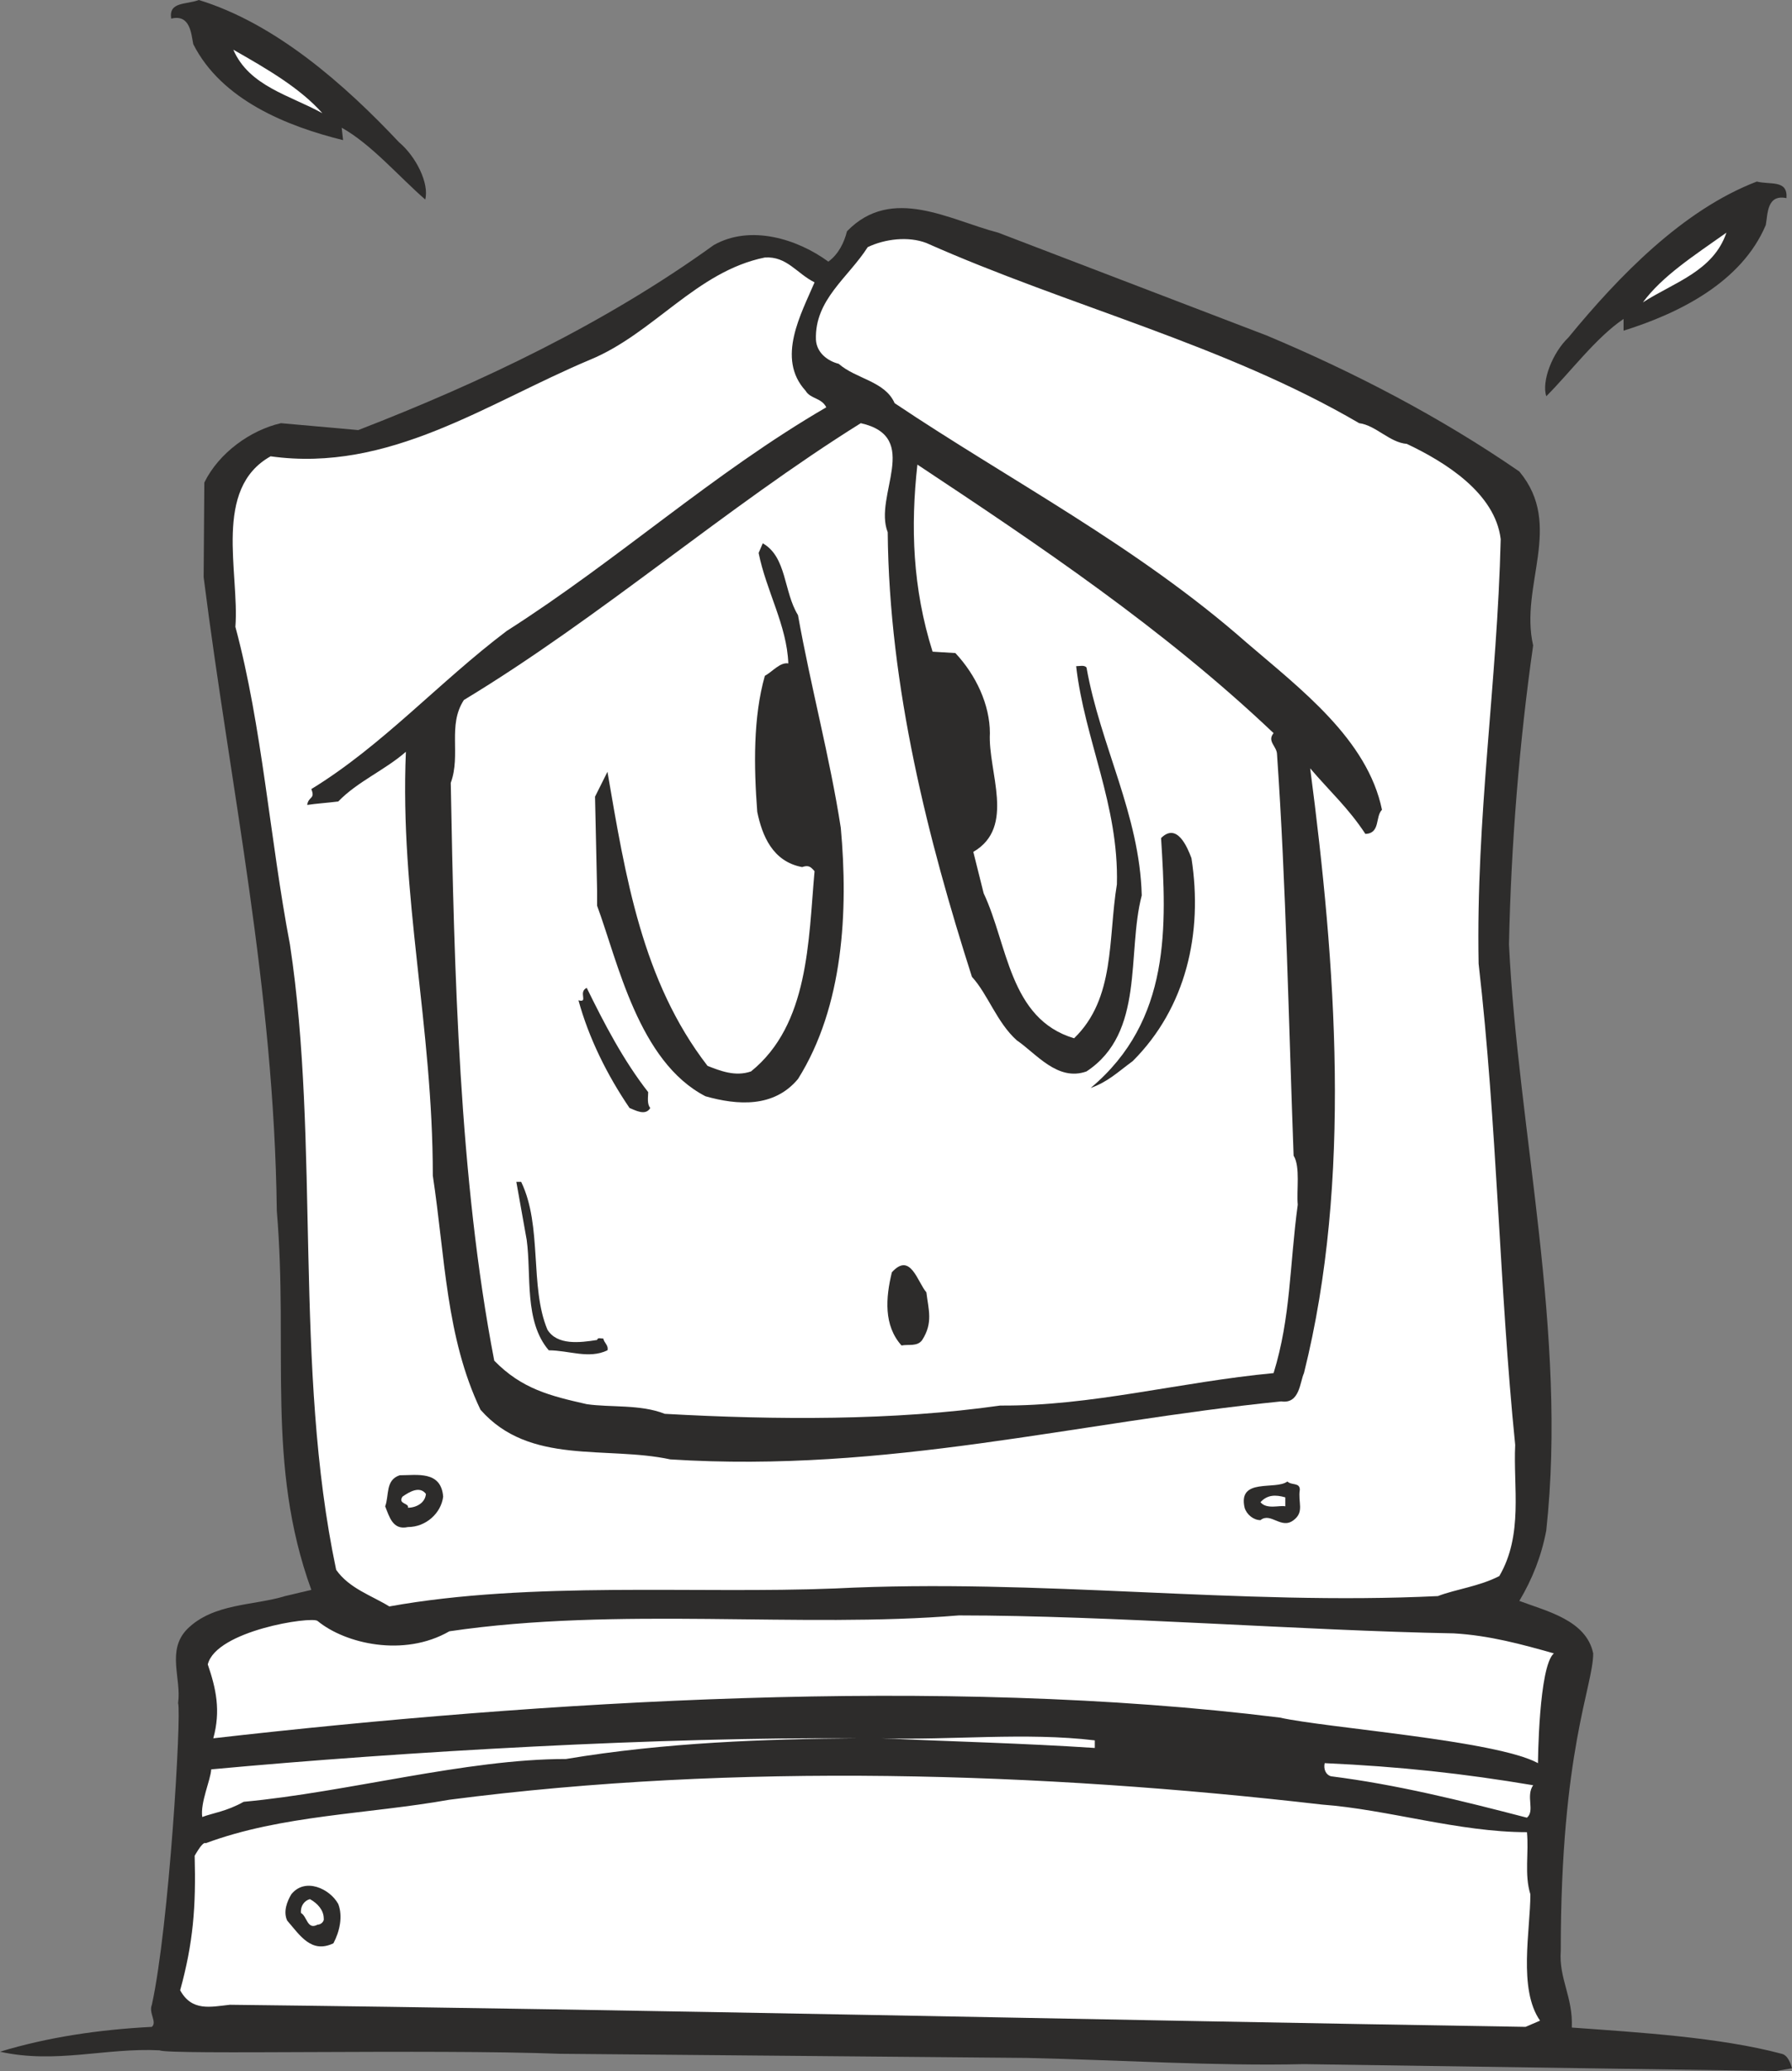
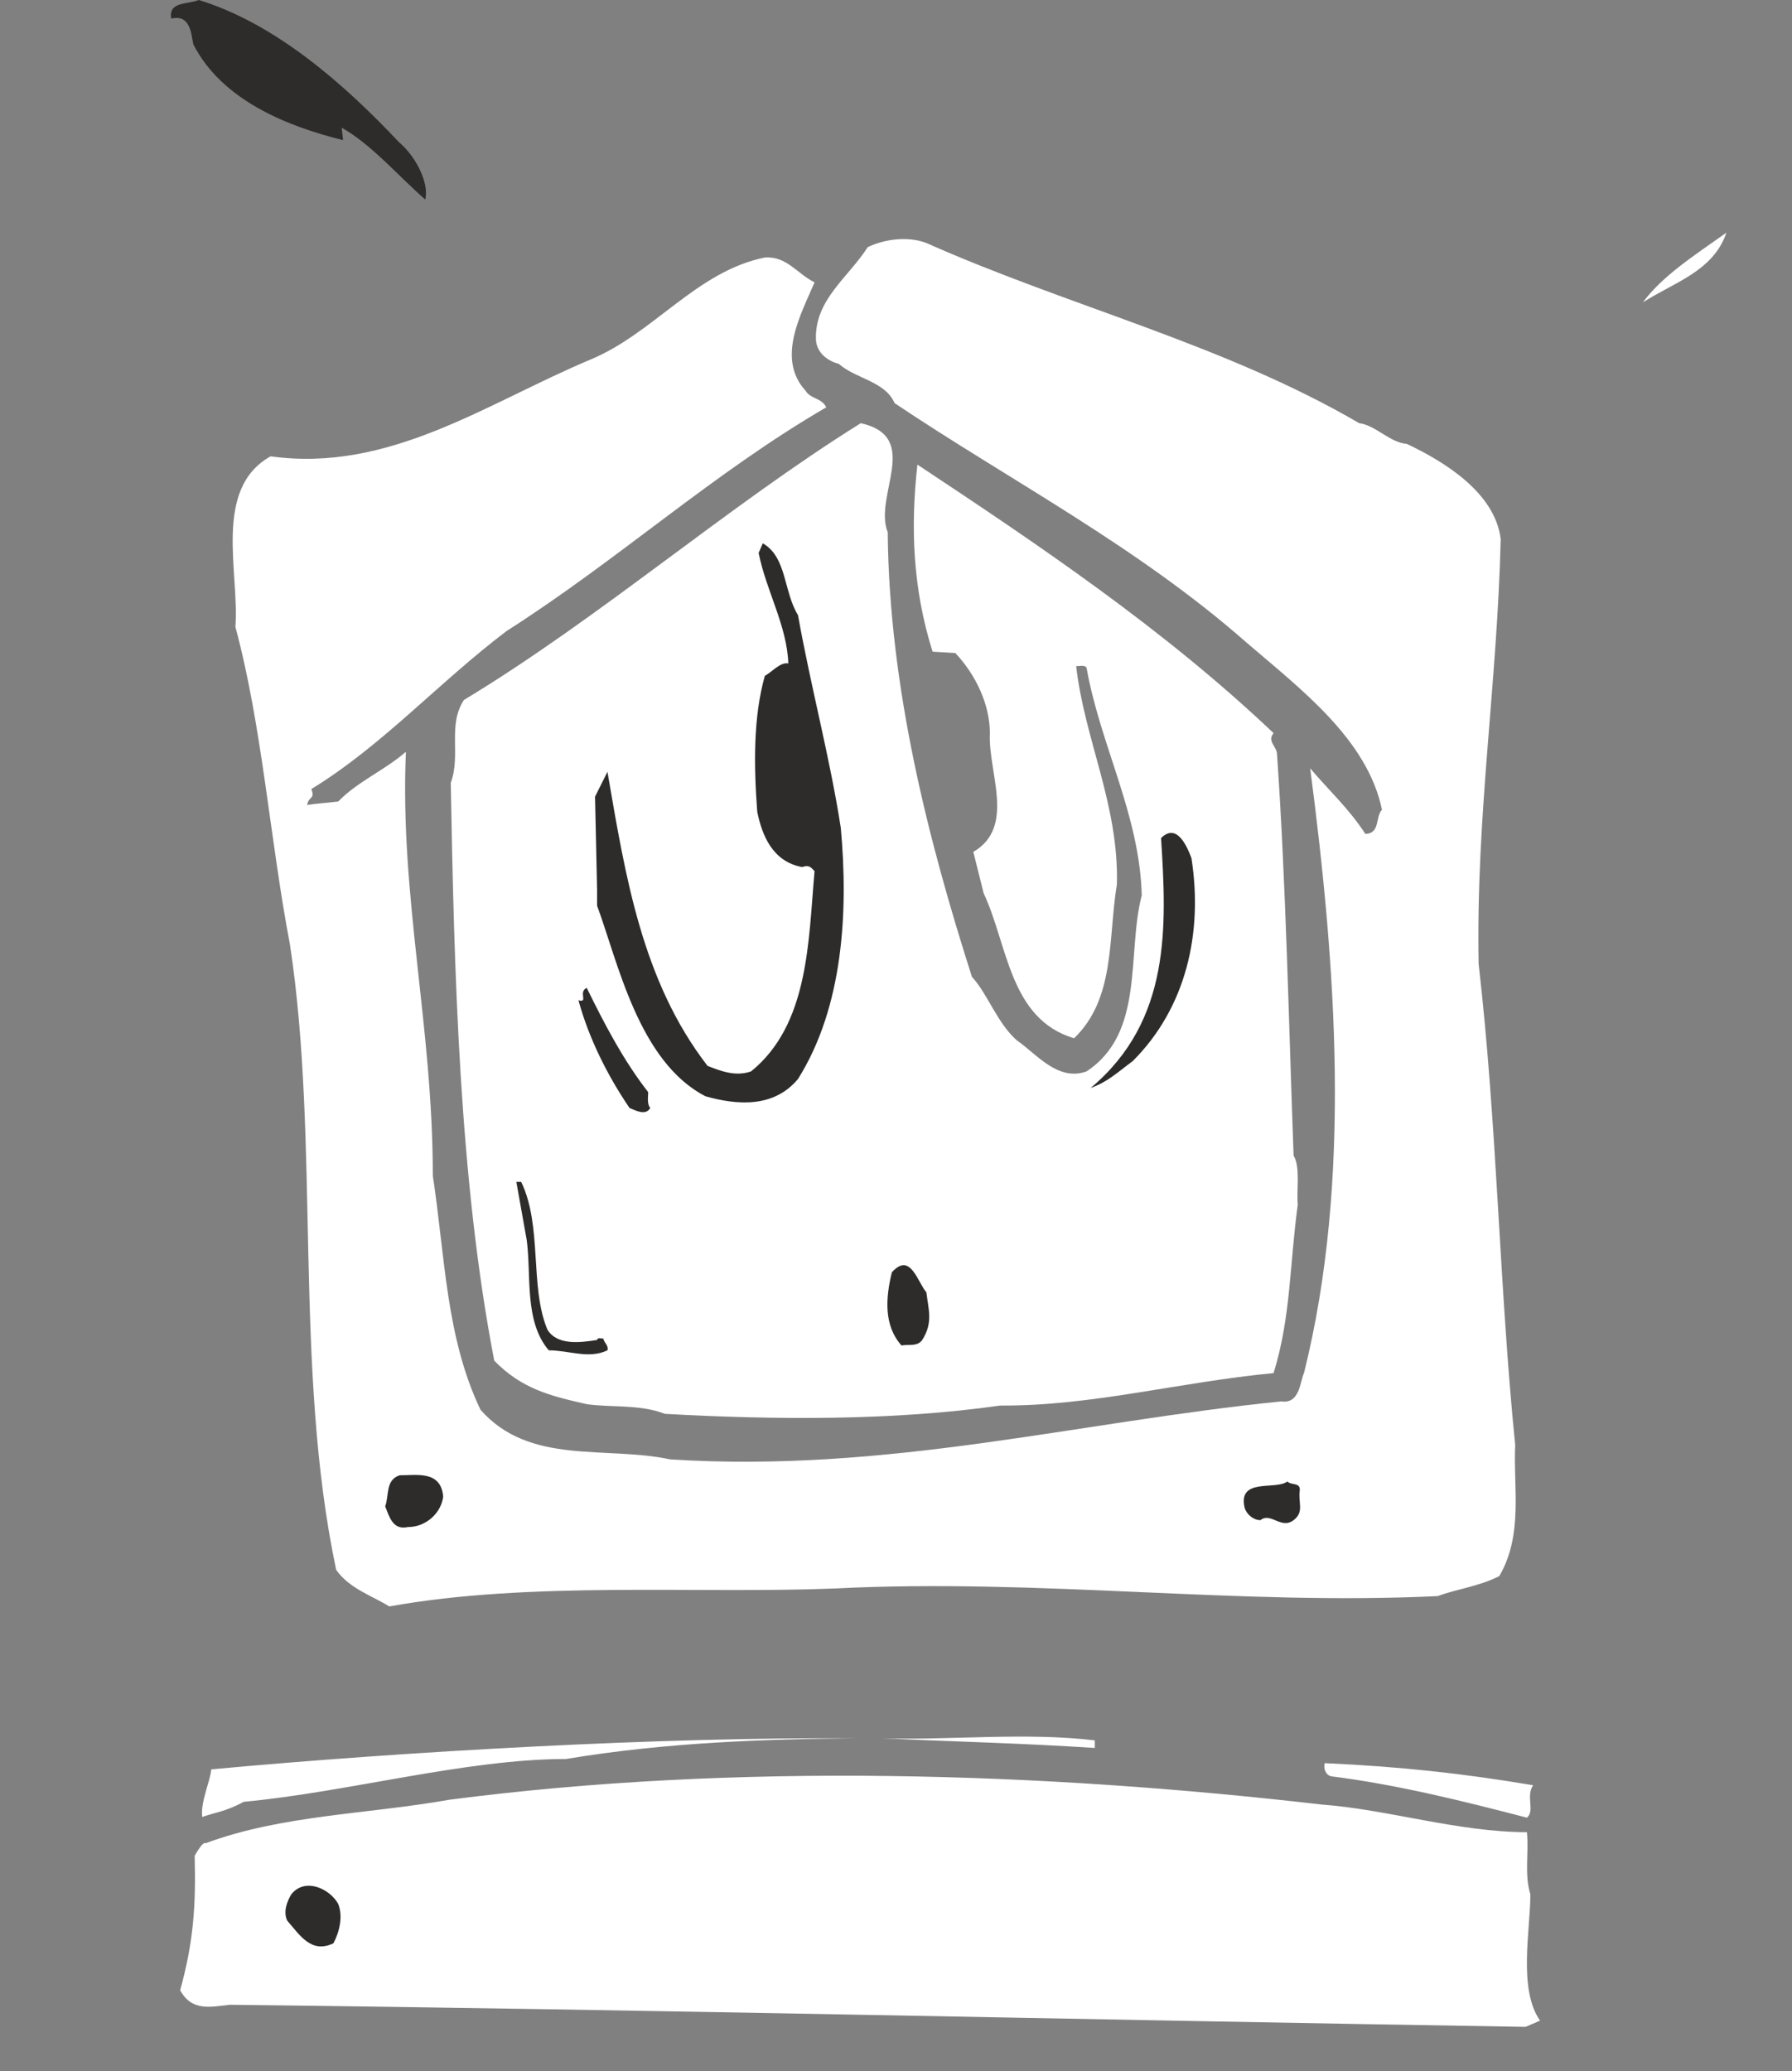
<svg xmlns="http://www.w3.org/2000/svg" width="249.216" height="288" viewBox="0 0 186.912 216">
  <rect x="0" y="0" width="186.912" height="216" fill="#808080" stroke="none" />
-   <path d="M390.518 333.609c-2.088-.432-1.944 1.728-2.16 2.808-2.52 5.976-9.072 9.216-14.832 11.016v-1.224c-2.88 1.944-5.544 5.544-8.064 8.064-.504-1.584.648-4.536 2.304-6.12 5.256-6.408 11.952-13.32 19.656-16.272 1.44.36 3.24-.216 3.096 1.728zm-54.216 14.328c8.928 3.744 18 8.424 26.352 14.184 4.68 5.616 0 11.88 1.44 18.144-1.44 10.08-2.304 20.808-2.52 31.176.936 19.368 6.12 40.608 3.888 61.128-.504 2.664-1.44 5.04-2.808 7.344 2.88 1.08 6.984 2.016 7.704 5.472 0 3.456-3.384 10.08-3.384 31.032-.216 2.88 1.296 4.824 1.152 7.992 6.912.504 15.408 1.008 21.888 2.736.648.144.936 1.008 1.08 1.512l-1.656.288-49.248-.72c-9.072.216-19.296-.432-28.872-.648l-48.744-.432c-13.32-.504-40.68.144-41.76-.36-5.616-.288-10.8 1.44-16.632.144 4.968-1.512 10.296-2.304 15.84-2.592.576-.504-.36-1.44 0-2.304 1.8-8.208 3.096-30.24 2.736-31.464.36-2.592-1.224-5.472.936-7.704 2.736-2.736 6.984-2.448 10.224-3.456l2.736-.648c-4.752-13.104-2.376-24.984-3.6-39.528-.288-23.256-4.824-43.92-7.632-66.096l.072-9.864c1.512-3.096 4.824-5.472 7.992-6.192l8.064.72c12.816-4.968 25.704-11.088 37.08-19.296 3.816-2.16 8.712-.648 11.952 1.728 1.08-.792 1.656-2.016 1.944-3.168 4.68-4.824 10.728-1.152 15.768.144z" style="fill:#2d2c2b" transform="translate(-204.182 -312.945)" />
  <path d="M375.542 344.48c2.016-2.735 5.256-4.823 8.712-7.271-1.368 4.032-5.472 5.184-8.712 7.272zm-74.736-6.191c14.904 6.624 31.104 10.584 45.144 18.792 1.728.216 3.168 2.016 4.968 2.16 3.96 1.872 9.216 5.112 9.792 9.936-.36 15.12-2.592 28.872-2.304 44.28 1.944 16.848 2.16 33.84 3.816 50.184-.216 4.392.864 9.36-1.656 13.68-2.088 1.08-4.536 1.368-6.408 2.088-20.808 1.008-41.472-1.872-62.928-.792-14.4.576-31.68-.792-46.44 1.872-1.872-1.152-4.176-1.872-5.544-3.816-4.464-21.096-1.656-44.424-4.824-65.232-2.088-10.944-2.88-22.68-5.688-33.12.432-5.688-2.376-14.4 3.672-17.784 12.384 1.728 22.536-5.544 33.336-10.08 6.624-2.736 11.088-9.216 18.216-10.656 2.304-.144 3.312 1.656 5.184 2.592-1.368 3.24-4.032 7.92-.936 11.304.504.864 1.656.72 2.16 1.728-11.88 6.912-21.6 15.84-33.336 23.328-7.056 5.328-12.96 11.952-20.376 16.488.432 1.08-.288.72-.432 1.656.936-.144 2.088-.216 3.24-.36 2.016-2.088 4.824-3.24 7.056-5.184-.648 15.12 2.808 28.584 2.808 44.208 1.296 8.568 1.368 16.848 4.968 24.408 5.112 5.832 13.104 3.744 19.8 5.184 22.68 1.44 42.336-3.888 63.72-6.048 1.944.288 1.944-2.016 2.376-2.952 5.04-20.16 3.312-42.696.648-63.072 2.088 2.448 3.96 4.104 5.76 6.84 1.584-.072 1.008-1.8 1.728-2.52-1.512-7.344-8.496-12.6-14.112-17.424-11.448-10.08-24.696-16.92-36.72-24.984-1.008-2.304-4.032-2.52-5.832-4.104-1.152-.288-2.304-1.152-2.376-2.52-.144-4.176 3.384-6.48 5.4-9.648 1.8-.864 4.248-1.152 6.12-.432z" style="fill:#fff" transform="translate(-204.182 -312.945)" />
  <path d="M296.774 368.457c.144 16.2 4.248 32.184 8.784 46.368 1.656 1.8 2.592 4.752 4.68 6.624 2.016 1.368 4.248 4.32 7.272 3.24 6.12-4.032 4.176-12.312 5.76-18.36-.216-8.424-4.32-15.624-5.76-23.76-.216-.288-.72-.144-1.08-.144.864 7.632 4.464 14.472 4.248 22.752-.936 5.688-.144 11.88-4.464 16.056-6.768-2.016-6.912-9.792-9.432-15.12l-1.08-4.32c4.464-2.592 1.512-8.352 1.728-12.384 0-2.952-1.44-6.048-3.6-8.352l-2.376-.144c-2.088-6.624-2.304-13.032-1.584-19.512 12.6 8.352 25.704 17.136 37.152 28.008-.72.864.36 1.368.36 2.232.936 13.536 1.224 28.152 1.728 41.832.72 1.152.288 3.672.432 5.112-.864 6.408-.72 11.736-2.52 17.568-9.864.936-19.008 3.456-28.512 3.384-11.088 1.584-23.4 1.512-34.992.864-2.52-1.008-5.688-.648-8.136-1.008-3.816-.864-6.768-1.584-9.648-4.536-3.672-19.008-4.176-40.68-4.536-60.264 1.08-2.952-.36-5.976 1.368-8.64 14.184-8.568 27.432-20.16 41.4-28.872 6.408 1.44 1.296 7.56 2.808 11.376z" style="fill:#fff" transform="translate(-204.182 -312.945)" />
  <path d="M287.414 377.097c1.368 7.632 3.312 14.76 4.464 22.176.792 8.64.288 18.648-4.464 26.208-2.52 3.024-6.336 2.736-9.648 1.8-6.984-3.6-9.144-14.04-11.304-19.872v-1.584l-.216-9.792 1.296-2.592c1.872 10.872 3.6 21.816 10.44 30.672 1.296.504 2.88 1.152 4.536.576 6.048-4.896 5.976-13.608 6.624-20.88-.432-.504-.648-.648-1.296-.432-3.096-.576-4.176-3.312-4.68-5.76-.36-4.752-.432-9.864.792-14.184.792-.432 1.584-1.44 2.448-1.296-.144-3.96-2.304-7.56-3.096-11.52l.432-1.008c2.52 1.44 2.16 5.04 3.672 7.488zm41.04 25.343c1.224 7.849-.576 15.625-6.12 21.169-1.656 1.224-2.592 2.16-4.392 2.808 8.424-7.056 7.92-16.92 7.344-26.064 1.656-1.656 2.736.936 3.168 2.088zm-56.664 24.409c0 .504-.144 1.224.216 1.656-.504.864-1.584.216-2.16 0-2.304-3.384-4.248-7.272-5.328-11.232 1.08.288-.072-.864.864-1.296 1.8 3.672 3.816 7.56 6.408 10.872zm-13.248 9.36c2.232 4.608.864 10.944 2.736 15.408 1.008 1.656 3.384 1.368 5.184 1.08.072-.288.36-.144.648-.144.072.432.576.72.432 1.224-1.944.936-4.032 0-6.12 0-2.592-3.024-1.8-7.848-2.304-11.52l-1.08-6.048zm42.264 11.52c.216 1.8.72 3.168-.432 4.968-.504.72-1.44.432-2.16.576-1.872-2.088-1.656-4.968-1.008-7.632 1.944-2.16 2.664 1.008 3.6 2.088zm-50.4 21.311c-.216 1.729-1.8 3.169-3.672 3.169-1.584.36-1.944-1.08-2.376-2.16.432-1.152 0-2.736 1.512-3.24 1.8 0 4.32-.504 4.536 2.232zm89.352-.72c-.216 1.297.504 2.305-.648 3.169-1.296 1.008-2.376-.864-3.456 0-.72 0-1.44-.576-1.656-1.296-.72-3.168 3.24-1.8 4.464-2.736.432.432 1.296.072 1.296.864z" style="fill:#2d2c2b" transform="translate(-204.182 -312.945)" />
-   <path d="M248.606 468.753c-.072.936-1.008 1.44-1.872 1.44.144-.504-1.08-.36-.576-1.152.72-.504 1.8-1.152 2.448-.288zm89.64 1.296c-.576-.144-1.944.36-2.592-.432.72-.792 1.584-.792 2.592-.504zm17.568 13.248c3.744.216 7.128 1.152 10.44 2.088-1.584 1.368-1.656 11.448-1.656 11.448-4.32-2.376-22.104-3.672-26.928-4.752-35.28-4.392-77.112-1.728-111.24 2.16.792-2.88.288-5.184-.576-7.704.864-3.528 10.8-5.04 11.448-4.536 2.88 2.376 9 3.816 13.752 1.08 17.568-2.592 36.72-.288 53.136-1.656 15.84 0 35.856 1.584 51.624 1.872z" style="fill:#fff" transform="translate(-204.182 -312.945)" />
  <path d="M293.606 494.24c-9.504.073-20.088.433-30.384 2.16-10.44 0-22.752 3.457-33.624 4.465-1.8 1.008-3.168 1.152-4.32 1.584-.216-1.512.864-3.816.936-4.968 20.232-1.872 46.872-3.384 67.392-3.24zm24.768 1.009c-7.704-.504-14.4-.648-22.248-1.008 7.2.216 15.048-.648 22.248.216zm45.72 3.888c-.792 1.152.216 2.664-.648 3.384-6.912-1.8-13.608-3.456-20.448-4.32-.504-.144-.792-.72-.648-1.368 7.92.36 14.472 1.08 21.744 2.304zm-22.032 2.016c6.84.504 14.256 2.88 21.384 2.88.216 2.16-.288 4.392.36 6.48 0 3.744-1.296 9.864 1.008 13.176l-1.512.648c-44.856-.72-91.08-1.8-135.144-2.304-2.016.216-3.96.72-5.184-1.512 1.368-4.968 1.656-8.712 1.512-14.04-.288.576.792-1.584 1.152-1.296 7.92-2.952 16.92-3.024 25.416-4.536 29.952-3.888 61.704-2.88 91.008.504z" style="fill:#fff" transform="translate(-204.182 -312.945)" />
  <path d="M239.462 511.52c.504 1.297.144 2.88-.504 4.105-2.304 1.08-3.456-.792-4.824-2.376-.432-.936 0-2.016.432-2.736 1.44-1.8 4.032-.576 4.896 1.008z" style="fill:#2d2c2b" transform="translate(-204.182 -312.945)" />
-   <path d="M237.95 513.033c.072.288-.288.648-.648.648-1.08.576-1.08-.864-1.728-1.224-.072-.72.36-1.296.936-1.44.792.432 1.44 1.152 1.44 2.016z" style="fill:#fff" transform="translate(-204.182 -312.945)" />
  <path d="M222.038 314.889c2.016-.504 2.088 1.656 2.304 2.664 2.952 5.832 9.792 8.568 15.624 10.008l-.144-1.296c3.096 1.728 5.976 5.112 8.712 7.488.432-1.656-.936-4.464-2.736-5.976-5.688-6.048-12.888-12.384-20.88-14.832-1.296.504-3.168.144-2.88 1.944z" style="fill:#2d2c2b" transform="translate(-204.182 -312.945)" />
-   <path d="M237.806 324.753c-2.304-2.592-5.616-4.536-9.288-6.624 1.656 3.816 5.904 4.752 9.288 6.624z" style="fill:#fff" transform="translate(-204.182 -312.945)" />
</svg>